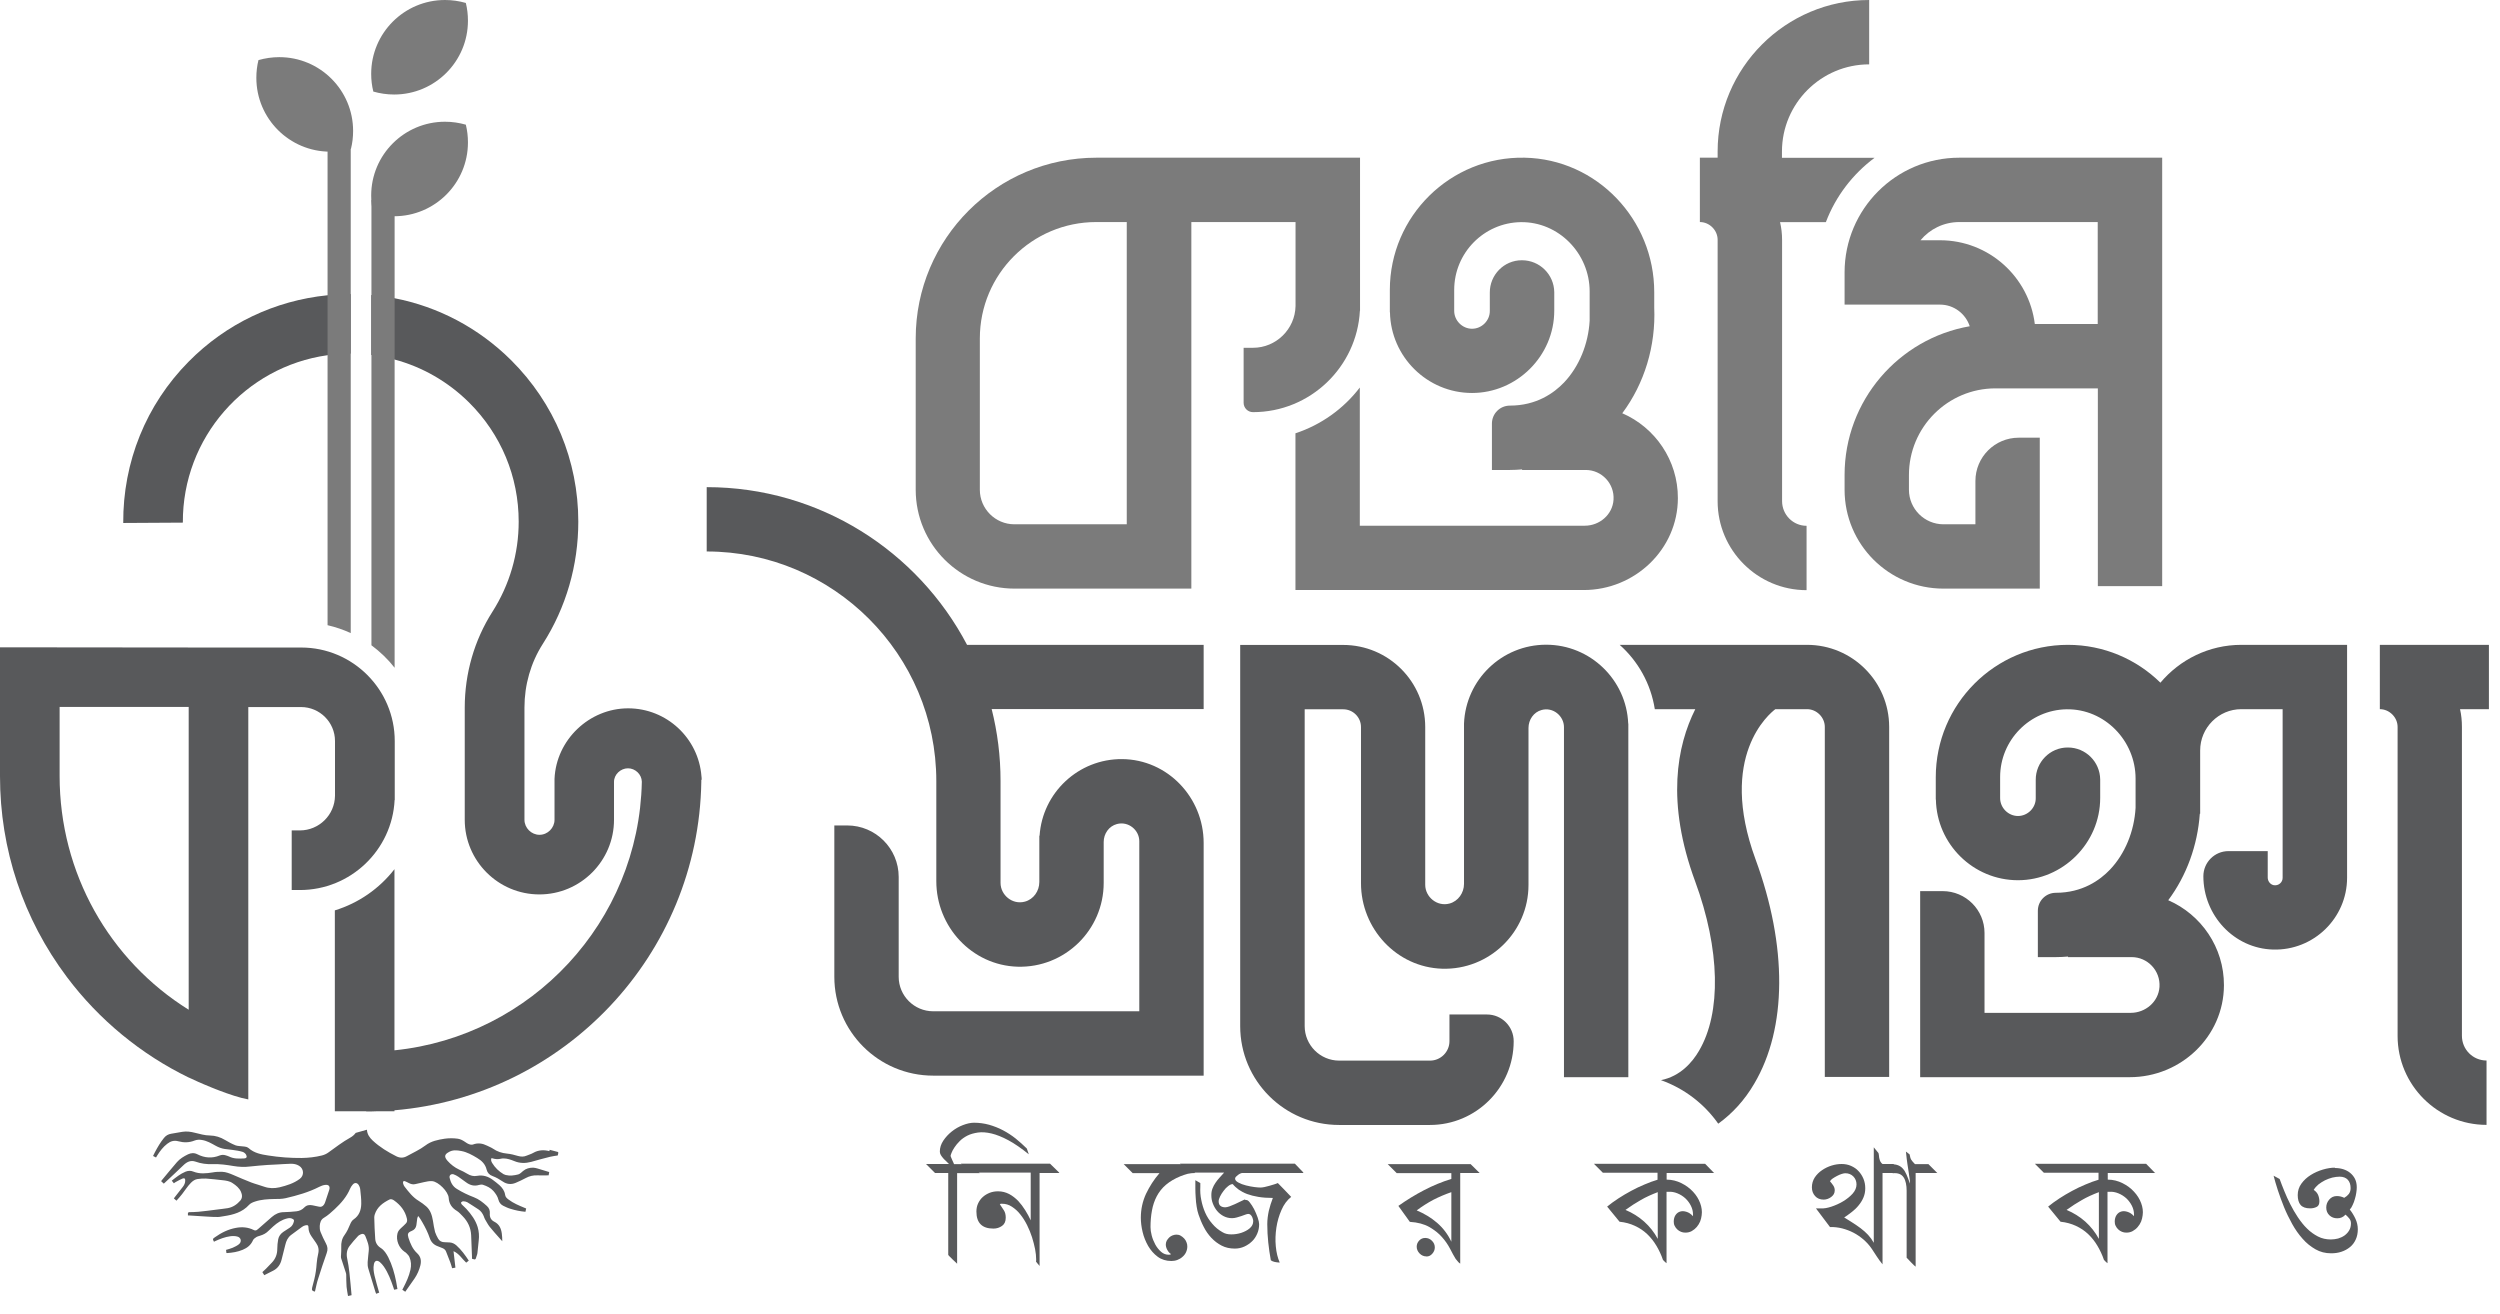
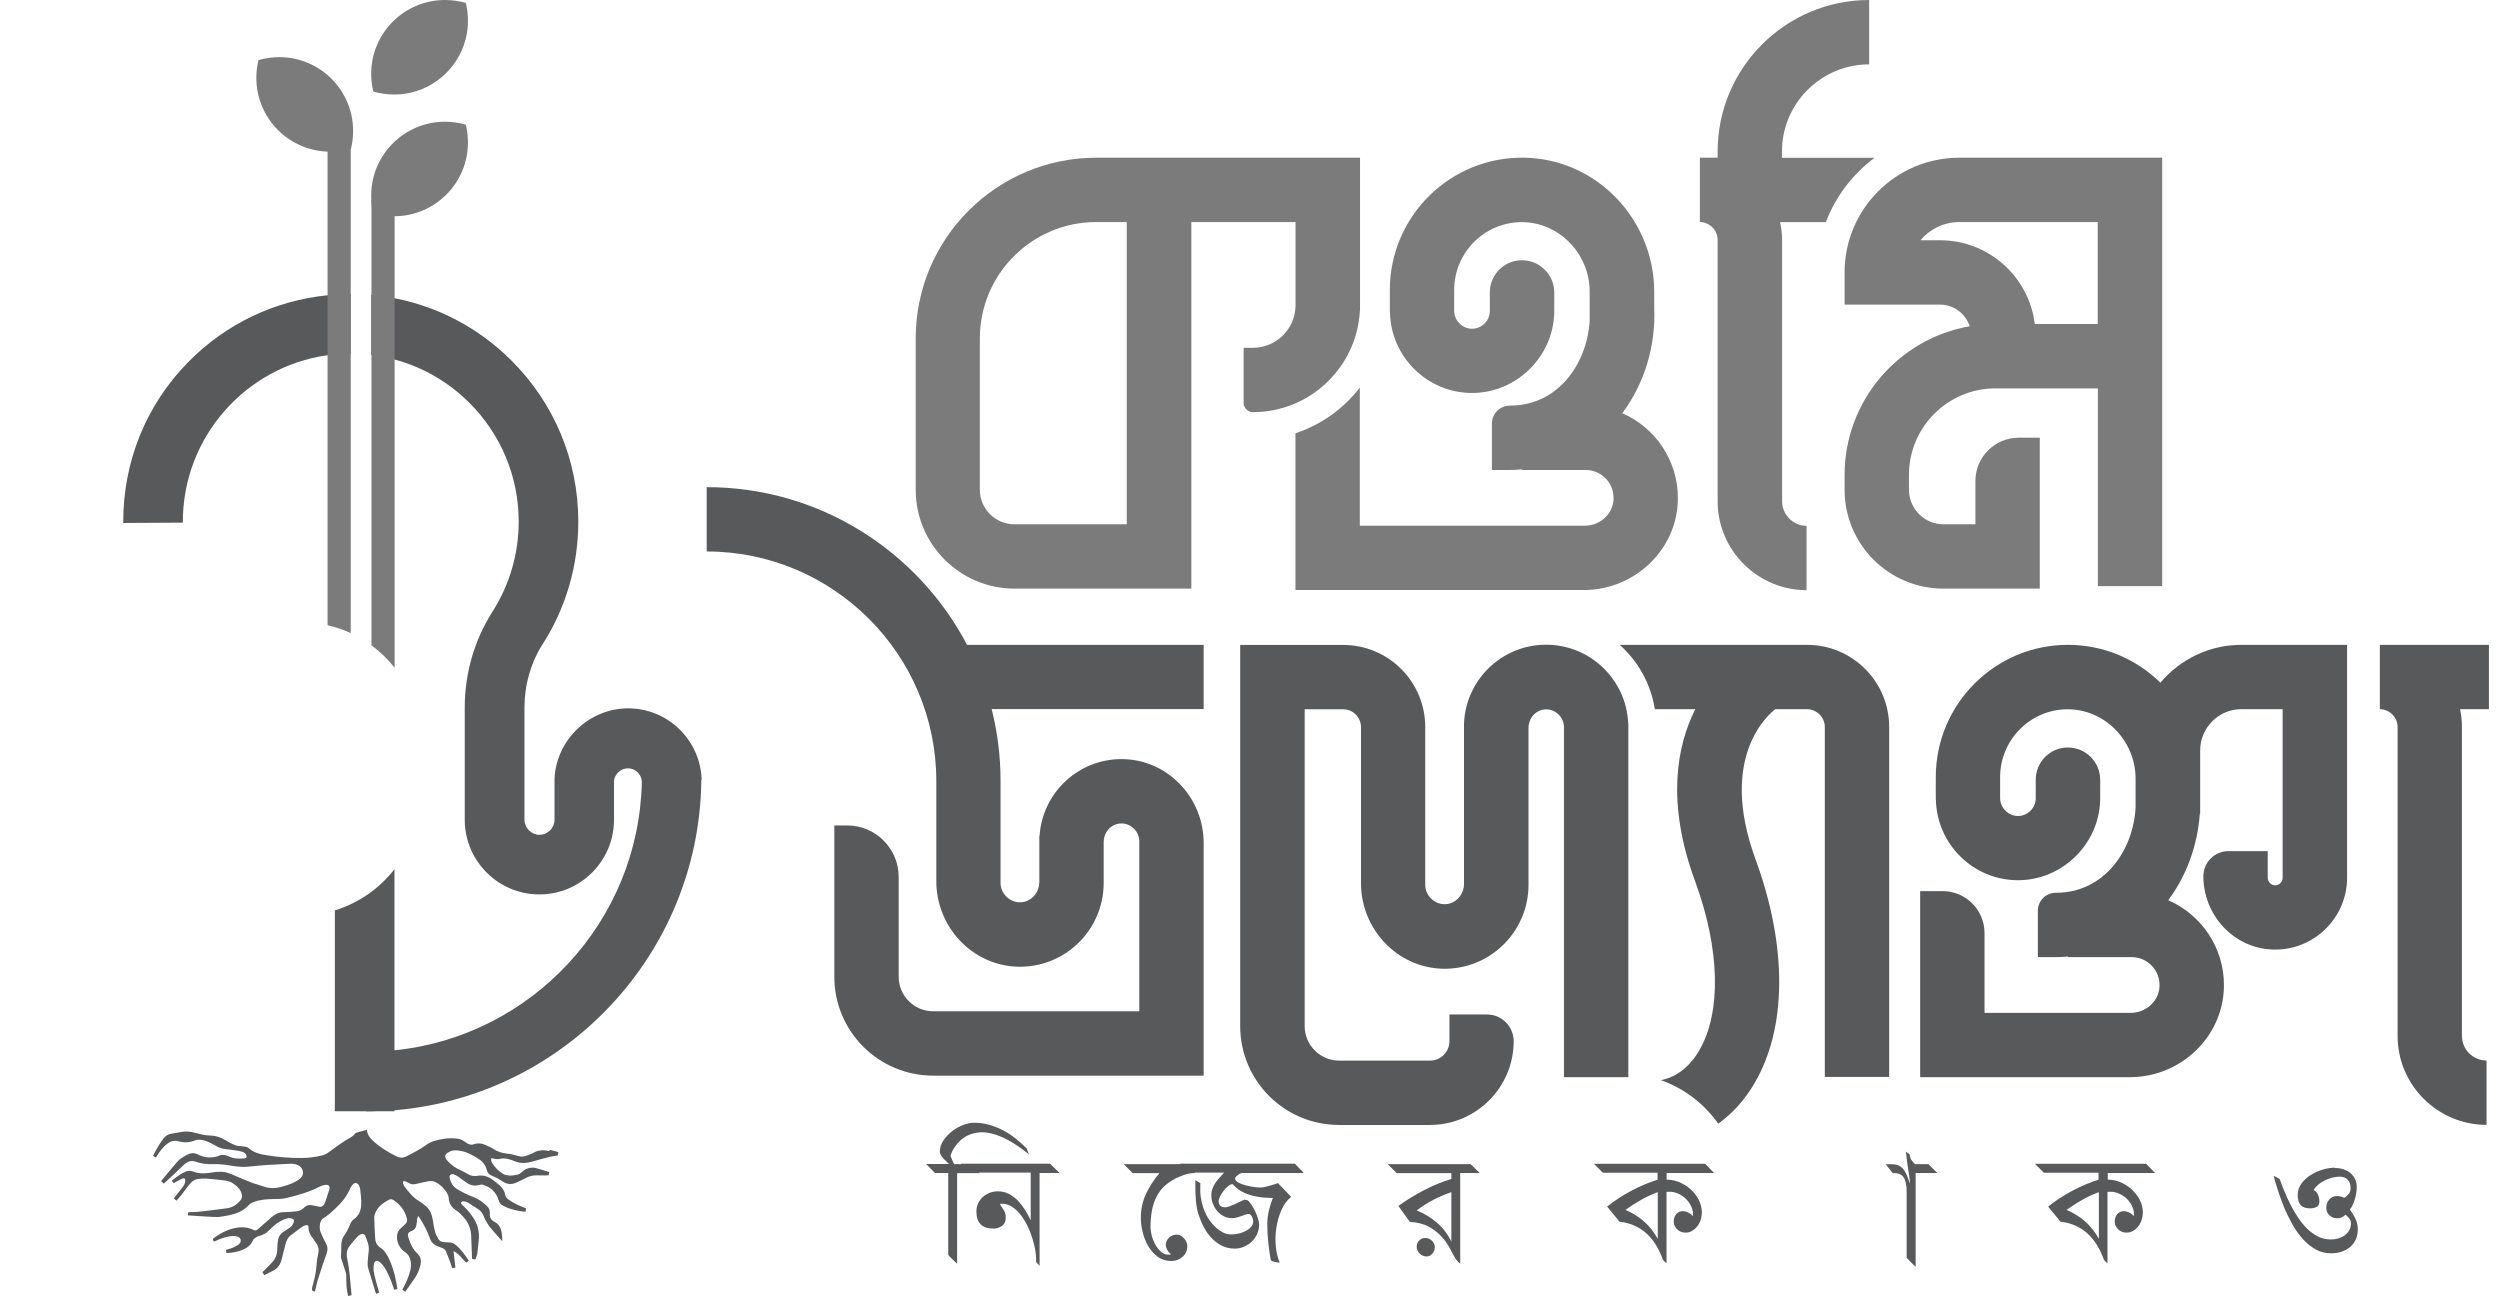
<svg xmlns="http://www.w3.org/2000/svg" width="78" height="41" viewBox="0 0 78 41" fill="none">
  <g clip-path="url(#clip0_202113_3690)">
    <path d="M29.659 36.066C29.659 36.066 29.663 36.088 29.674 36.11C29.685 36.132 29.696 36.158 29.707 36.188C29.718 36.217 29.733 36.243 29.744 36.269C29.755 36.295 29.763 36.313 29.766 36.321H30.287L30.567 36.601H29.862V39.428C29.807 39.377 29.763 39.332 29.718 39.292C29.685 39.258 29.652 39.225 29.622 39.196C29.593 39.166 29.582 39.151 29.585 39.151V36.597H29.172L28.892 36.317H29.608C29.582 36.287 29.552 36.261 29.523 36.232C29.489 36.203 29.46 36.173 29.43 36.14C29.401 36.106 29.375 36.073 29.353 36.036C29.331 35.999 29.323 35.963 29.323 35.926C29.323 35.808 29.36 35.697 29.43 35.59C29.501 35.483 29.589 35.387 29.696 35.302C29.803 35.217 29.918 35.151 30.043 35.103C30.169 35.055 30.283 35.029 30.39 35.029C30.552 35.029 30.707 35.051 30.859 35.092C31.01 35.136 31.154 35.191 31.294 35.265C31.434 35.339 31.564 35.424 31.686 35.52C31.807 35.619 31.925 35.723 32.036 35.833L32.099 36.014C31.866 35.826 31.652 35.678 31.46 35.575C31.268 35.472 31.091 35.402 30.936 35.365C30.778 35.328 30.637 35.317 30.512 35.335C30.386 35.354 30.279 35.383 30.183 35.431C30.091 35.479 30.01 35.534 29.944 35.601C29.877 35.667 29.822 35.734 29.781 35.797C29.737 35.863 29.707 35.918 29.689 35.966C29.67 36.014 29.659 36.047 29.659 36.059V36.066Z" fill="#58595B" />
    <path d="M33.047 36.597H32.435V39.498L32.324 39.365C32.324 39.365 32.328 39.336 32.328 39.325V39.284C32.328 39.196 32.317 39.092 32.295 38.974C32.272 38.856 32.239 38.73 32.199 38.601C32.158 38.472 32.106 38.347 32.044 38.221C31.981 38.096 31.911 37.985 31.833 37.889C31.756 37.789 31.667 37.712 31.571 37.649C31.475 37.586 31.376 37.557 31.265 37.557C31.254 37.557 31.239 37.557 31.228 37.557C31.217 37.557 31.206 37.564 31.195 37.572C31.246 37.645 31.287 37.708 31.324 37.767C31.361 37.826 31.379 37.9 31.379 37.992C31.379 38.107 31.342 38.192 31.265 38.247C31.187 38.302 31.099 38.332 30.995 38.332C30.641 38.332 30.464 38.155 30.464 37.8C30.464 37.705 30.482 37.62 30.519 37.542C30.556 37.465 30.604 37.398 30.667 37.343C30.73 37.287 30.8 37.247 30.881 37.214C30.962 37.184 31.047 37.169 31.139 37.169C31.265 37.169 31.379 37.199 31.486 37.254C31.59 37.309 31.682 37.383 31.767 37.468C31.848 37.557 31.922 37.653 31.988 37.76C32.055 37.867 32.11 37.97 32.158 38.074V36.586H30.254L29.98 36.306H32.76L33.047 36.586V36.597Z" fill="#58595B" />
    <path d="M37.288 36.598C37.21 36.598 37.133 36.605 37.055 36.623C36.978 36.646 36.904 36.668 36.834 36.697C36.653 36.771 36.502 36.86 36.38 36.963C36.258 37.066 36.162 37.188 36.092 37.321C36.022 37.454 35.97 37.605 35.941 37.768C35.911 37.93 35.896 38.103 35.896 38.284C35.896 38.362 35.907 38.447 35.933 38.546C35.959 38.646 35.996 38.738 36.044 38.827C36.092 38.915 36.155 38.993 36.225 39.056C36.295 39.118 36.376 39.148 36.468 39.148C36.476 39.148 36.487 39.148 36.502 39.144C36.516 39.144 36.528 39.133 36.535 39.126C36.491 39.1 36.454 39.059 36.42 38.997C36.387 38.938 36.373 38.879 36.373 38.827C36.373 38.786 36.384 38.746 36.402 38.709C36.424 38.672 36.45 38.639 36.48 38.609C36.513 38.58 36.546 38.557 36.587 38.543C36.627 38.528 36.668 38.52 36.708 38.52C36.756 38.52 36.801 38.532 36.837 38.554C36.878 38.576 36.911 38.605 36.945 38.639C36.978 38.672 37 38.712 37.018 38.757C37.037 38.801 37.044 38.845 37.044 38.89C37.044 38.956 37.029 39.015 37.004 39.07C36.978 39.126 36.941 39.174 36.893 39.214C36.849 39.255 36.793 39.288 36.734 39.31C36.675 39.333 36.612 39.343 36.546 39.343C36.384 39.343 36.24 39.299 36.121 39.211C36 39.122 35.904 39.011 35.823 38.875C35.745 38.738 35.686 38.594 35.649 38.436C35.612 38.281 35.594 38.133 35.594 37.993C35.594 37.727 35.649 37.48 35.756 37.247C35.867 37.015 36.003 36.801 36.177 36.601H35.339L35.059 36.321H37.018C37.07 36.376 37.114 36.42 37.155 36.457C37.188 36.491 37.221 36.524 37.251 36.553C37.28 36.583 37.295 36.598 37.295 36.601L37.288 36.598Z" fill="#58595B" />
    <path d="M40.65 36.597H38.753C38.753 36.597 38.716 36.605 38.694 36.616C38.672 36.627 38.646 36.642 38.624 36.66C38.602 36.678 38.58 36.697 38.561 36.715C38.543 36.737 38.535 36.752 38.535 36.771C38.535 36.819 38.569 36.859 38.639 36.896C38.705 36.933 38.786 36.963 38.875 36.985C38.964 37.007 39.048 37.025 39.137 37.036C39.222 37.047 39.285 37.051 39.322 37.051C39.358 37.051 39.403 37.047 39.451 37.036C39.499 37.025 39.547 37.014 39.598 36.999C39.65 36.985 39.698 36.97 39.746 36.955C39.794 36.941 39.834 36.926 39.868 36.911C40.008 37.051 40.145 37.195 40.285 37.343C40.159 37.442 40.056 37.579 39.982 37.752C39.905 37.926 39.853 38.107 39.823 38.302C39.794 38.498 39.786 38.694 39.805 38.886C39.823 39.081 39.864 39.247 39.927 39.391H39.908C39.864 39.391 39.82 39.38 39.772 39.373C39.724 39.362 39.683 39.347 39.65 39.321C39.617 39.133 39.587 38.945 39.569 38.76C39.55 38.575 39.539 38.387 39.539 38.195C39.539 38.055 39.558 37.915 39.587 37.778C39.62 37.642 39.661 37.509 39.713 37.376C39.547 37.376 39.395 37.365 39.262 37.343C39.13 37.321 39.011 37.291 38.912 37.254C38.812 37.217 38.724 37.169 38.65 37.118C38.576 37.062 38.513 37.007 38.462 36.944C38.417 36.944 38.369 36.966 38.318 37.007C38.266 37.047 38.218 37.096 38.177 37.154C38.133 37.21 38.096 37.269 38.067 37.328C38.037 37.387 38.022 37.439 38.022 37.479C38.022 37.546 38.041 37.594 38.078 37.623C38.115 37.653 38.166 37.668 38.229 37.668C38.262 37.668 38.306 37.657 38.362 37.638C38.417 37.616 38.473 37.594 38.532 37.568C38.591 37.542 38.646 37.513 38.701 37.487C38.757 37.461 38.801 37.439 38.834 37.424L38.871 37.442C38.904 37.431 38.949 37.457 38.993 37.516C39.041 37.575 39.085 37.645 39.13 37.73C39.174 37.815 39.207 37.9 39.24 37.989C39.27 38.077 39.285 38.147 39.285 38.195C39.285 38.299 39.266 38.398 39.225 38.491C39.185 38.583 39.133 38.664 39.063 38.73C38.993 38.797 38.912 38.852 38.823 38.893C38.731 38.934 38.635 38.956 38.528 38.956C38.373 38.956 38.236 38.926 38.115 38.863C37.993 38.801 37.889 38.719 37.794 38.62C37.701 38.52 37.62 38.406 37.557 38.28C37.491 38.155 37.439 38.026 37.395 37.896C37.369 37.823 37.351 37.741 37.336 37.649C37.321 37.557 37.31 37.461 37.306 37.365C37.299 37.269 37.295 37.173 37.295 37.077C37.295 36.981 37.295 36.896 37.295 36.822C37.321 36.837 37.347 36.852 37.373 36.867C37.399 36.881 37.424 36.896 37.45 36.911V37.025C37.443 37.166 37.45 37.302 37.48 37.439C37.506 37.575 37.546 37.708 37.602 37.834C37.657 37.959 37.731 38.077 37.823 38.181C37.912 38.288 38.019 38.376 38.144 38.446C38.218 38.491 38.306 38.513 38.413 38.513C38.521 38.513 38.624 38.498 38.727 38.465C38.827 38.431 38.916 38.387 38.989 38.325C39.063 38.262 39.1 38.188 39.1 38.103C39.1 38.085 39.1 38.062 39.089 38.033C39.082 38.007 39.074 37.981 39.059 37.955C39.048 37.933 39.03 37.911 39.011 37.896C38.993 37.882 38.971 37.874 38.945 37.874C38.923 37.874 38.893 37.882 38.856 37.896C38.819 37.911 38.775 37.926 38.731 37.941C38.687 37.955 38.639 37.97 38.587 37.985C38.535 38 38.487 38.007 38.439 38.007C38.343 38.007 38.258 37.985 38.177 37.944C38.1 37.904 38.03 37.848 37.974 37.782C37.919 37.715 37.875 37.638 37.842 37.553C37.808 37.468 37.794 37.38 37.794 37.287C37.794 37.21 37.805 37.144 37.83 37.081C37.852 37.018 37.886 36.959 37.923 36.904C37.96 36.848 38.004 36.793 38.052 36.741C38.1 36.69 38.148 36.638 38.192 36.586H37.089L36.815 36.306H40.399L40.669 36.586L40.65 36.597Z" fill="#58595B" />
    <path d="M46.165 36.598H45.559V39.425C45.533 39.41 45.515 39.392 45.5 39.377C45.486 39.358 45.46 39.329 45.419 39.281C45.364 39.192 45.305 39.085 45.242 38.96C45.175 38.834 45.094 38.712 44.987 38.594C44.884 38.476 44.751 38.373 44.592 38.281C44.434 38.192 44.231 38.137 43.987 38.122L43.629 37.624C43.884 37.443 44.149 37.28 44.426 37.136C44.699 36.992 44.987 36.874 45.282 36.782V36.601H43.577L43.297 36.321H45.884L46.168 36.601L46.165 36.598ZM45.279 37.196C45.076 37.266 44.891 37.347 44.718 37.435C44.544 37.528 44.375 37.635 44.201 37.764C44.437 37.864 44.648 37.989 44.836 38.151C45.02 38.31 45.172 38.506 45.282 38.742V37.199L45.279 37.196ZM44.504 39.2C44.423 39.2 44.352 39.17 44.29 39.107C44.231 39.045 44.201 38.974 44.201 38.897C44.201 38.823 44.227 38.76 44.279 38.705C44.33 38.65 44.393 38.624 44.467 38.624C44.548 38.624 44.618 38.653 44.677 38.712C44.736 38.772 44.766 38.838 44.766 38.919C44.766 38.993 44.74 39.056 44.688 39.115C44.637 39.174 44.578 39.203 44.504 39.203V39.2Z" fill="#58595B" />
    <path d="M53.483 36.597H51.999V36.804C52.165 36.804 52.32 36.845 52.461 36.915C52.601 36.985 52.723 37.074 52.822 37.181C52.922 37.288 52.996 37.406 53.044 37.535C53.092 37.664 53.11 37.79 53.092 37.915C53.084 37.981 53.07 38.048 53.044 38.111C53.018 38.173 52.981 38.233 52.937 38.284C52.892 38.336 52.841 38.376 52.782 38.41C52.723 38.443 52.656 38.458 52.582 38.458C52.535 38.458 52.49 38.45 52.446 38.432C52.402 38.413 52.365 38.391 52.331 38.358C52.298 38.325 52.269 38.291 52.25 38.247C52.228 38.207 52.221 38.162 52.221 38.114C52.221 38.037 52.239 37.967 52.276 37.911C52.313 37.856 52.361 37.819 52.42 37.801C52.479 37.782 52.545 37.786 52.616 37.808C52.69 37.83 52.756 37.874 52.822 37.945C52.822 37.934 52.822 37.926 52.822 37.919C52.822 37.911 52.822 37.904 52.822 37.893C52.822 37.797 52.8 37.708 52.756 37.62C52.712 37.531 52.653 37.454 52.582 37.387C52.509 37.321 52.427 37.269 52.335 37.232C52.243 37.195 52.151 37.177 52.055 37.184H52.032C52.032 37.184 52.021 37.184 52.014 37.184C52.007 37.184 52.003 37.184 51.996 37.184V39.41C51.996 39.41 51.981 39.406 51.974 39.395C51.962 39.384 51.951 39.373 51.937 39.362C51.922 39.351 51.903 39.332 51.885 39.31C51.83 39.148 51.759 39 51.678 38.864C51.597 38.727 51.501 38.609 51.39 38.502C51.28 38.398 51.154 38.314 51.01 38.247C50.87 38.181 50.708 38.136 50.53 38.118L50.143 37.646C50.246 37.561 50.364 37.476 50.493 37.391C50.623 37.306 50.755 37.229 50.892 37.155C51.029 37.081 51.169 37.014 51.309 36.956C51.449 36.896 51.586 36.845 51.715 36.808V36.59H50.01L49.73 36.31H53.199L53.472 36.59L53.483 36.597ZM51.722 37.195C51.527 37.269 51.35 37.35 51.195 37.439C51.04 37.528 50.877 37.631 50.715 37.749C50.933 37.841 51.128 37.963 51.298 38.114C51.468 38.266 51.612 38.447 51.722 38.653V37.195Z" fill="#58595B" />
-     <path d="M58.735 36.597V39.447C58.672 39.369 58.613 39.291 58.561 39.21C58.506 39.129 58.454 39.048 58.399 38.963C58.329 38.86 58.244 38.764 58.148 38.679C58.048 38.594 57.945 38.52 57.83 38.461C57.716 38.402 57.598 38.358 57.472 38.325C57.347 38.295 57.221 38.28 57.096 38.284L56.657 37.701H56.819C56.904 37.708 57.011 37.69 57.136 37.649C57.262 37.608 57.384 37.553 57.502 37.483C57.62 37.413 57.72 37.332 57.801 37.243C57.882 37.151 57.923 37.055 57.923 36.955C57.923 36.856 57.889 36.771 57.823 36.704C57.757 36.638 57.672 36.605 57.572 36.605C57.546 36.605 57.509 36.612 57.461 36.627C57.413 36.642 57.362 36.664 57.314 36.69C57.266 36.715 57.221 36.741 57.177 36.771C57.136 36.8 57.111 36.826 57.096 36.856C57.129 36.892 57.162 36.937 57.196 36.985C57.229 37.033 57.244 37.084 57.244 37.14C57.244 37.184 57.233 37.225 57.214 37.258C57.192 37.291 57.166 37.324 57.133 37.346C57.1 37.372 57.063 37.391 57.022 37.406C56.981 37.42 56.941 37.428 56.9 37.428C56.786 37.428 56.697 37.391 56.631 37.317C56.565 37.243 56.531 37.155 56.531 37.044C56.531 36.933 56.561 36.83 56.62 36.737C56.679 36.649 56.756 36.571 56.849 36.509C56.941 36.446 57.041 36.398 57.148 36.365C57.258 36.331 57.362 36.317 57.461 36.317C57.561 36.317 57.664 36.335 57.753 36.376C57.842 36.416 57.923 36.468 57.985 36.538C58.052 36.608 58.103 36.69 58.14 36.778C58.177 36.87 58.196 36.966 58.196 37.073C58.196 37.18 58.177 37.273 58.14 37.361C58.103 37.45 58.052 37.531 57.989 37.608C57.926 37.686 57.856 37.752 57.775 37.815C57.697 37.878 57.616 37.933 57.539 37.985C57.62 38.037 57.705 38.088 57.794 38.144C57.882 38.199 57.967 38.258 58.052 38.321C58.137 38.384 58.214 38.454 58.284 38.528C58.355 38.605 58.413 38.686 58.462 38.775V35.796L58.609 35.977C58.617 36.003 58.62 36.033 58.624 36.062C58.624 36.095 58.631 36.125 58.639 36.158C58.646 36.191 58.657 36.221 58.672 36.247C58.687 36.276 58.709 36.298 58.735 36.317H59.067C59.067 36.317 59.082 36.324 59.111 36.354C59.141 36.383 59.174 36.416 59.207 36.45C59.248 36.49 59.296 36.538 59.347 36.597H58.731H58.735Z" fill="#58595B" />
    <path d="M60.454 36.597H59.768V39.52C59.768 39.52 59.746 39.505 59.716 39.476C59.687 39.447 59.657 39.413 59.62 39.38L59.487 39.24V37.147C59.487 37.066 59.48 36.988 59.465 36.918C59.45 36.848 59.428 36.785 59.395 36.737C59.362 36.686 59.318 36.649 59.262 36.627C59.207 36.605 59.137 36.597 59.055 36.605L58.834 36.324C58.878 36.324 58.911 36.328 58.937 36.324C58.959 36.324 58.989 36.324 59.019 36.324C59.096 36.324 59.166 36.335 59.221 36.357C59.277 36.38 59.328 36.413 59.369 36.461C59.413 36.509 59.45 36.571 59.484 36.649C59.517 36.726 59.554 36.819 59.591 36.929C59.591 36.878 59.591 36.83 59.58 36.778C59.572 36.726 59.565 36.667 59.554 36.593C59.543 36.52 59.528 36.431 59.513 36.328C59.498 36.224 59.48 36.092 59.465 35.929L59.58 36.018C59.587 36.058 59.594 36.092 59.602 36.117C59.609 36.143 59.62 36.165 59.631 36.184C59.642 36.202 59.657 36.221 59.675 36.243C59.694 36.265 59.72 36.291 59.746 36.32H60.166L60.447 36.601L60.454 36.597Z" fill="#58595B" />
    <path d="M67.246 36.597H65.762V36.804C65.928 36.804 66.083 36.845 66.223 36.915C66.363 36.985 66.485 37.074 66.581 37.181C66.681 37.288 66.755 37.406 66.803 37.535C66.851 37.664 66.869 37.79 66.851 37.915C66.843 37.981 66.828 38.048 66.803 38.111C66.777 38.173 66.74 38.233 66.695 38.284C66.651 38.336 66.6 38.376 66.54 38.41C66.481 38.443 66.415 38.458 66.341 38.458C66.293 38.458 66.249 38.45 66.205 38.432C66.16 38.413 66.124 38.391 66.09 38.358C66.057 38.325 66.028 38.291 66.009 38.247C65.987 38.207 65.98 38.162 65.98 38.114C65.98 38.037 65.998 37.967 66.035 37.911C66.072 37.856 66.12 37.819 66.179 37.801C66.238 37.782 66.304 37.786 66.374 37.808C66.448 37.83 66.518 37.874 66.581 37.945C66.581 37.934 66.581 37.926 66.581 37.919C66.581 37.911 66.581 37.904 66.581 37.893C66.581 37.797 66.559 37.708 66.515 37.62C66.47 37.531 66.411 37.454 66.341 37.387C66.267 37.321 66.186 37.269 66.094 37.232C66.002 37.195 65.909 37.177 65.814 37.184H65.791C65.791 37.184 65.78 37.184 65.773 37.184C65.766 37.184 65.762 37.184 65.754 37.184V39.41C65.754 39.41 65.74 39.406 65.732 39.395C65.721 39.384 65.71 39.373 65.695 39.362C65.681 39.351 65.662 39.332 65.644 39.31C65.588 39.148 65.518 39 65.437 38.864C65.356 38.727 65.26 38.609 65.149 38.502C65.038 38.398 64.913 38.314 64.769 38.247C64.625 38.181 64.466 38.136 64.289 38.118L63.902 37.646C64.005 37.561 64.123 37.476 64.252 37.391C64.381 37.306 64.514 37.229 64.651 37.155C64.787 37.081 64.928 37.014 65.068 36.956C65.208 36.896 65.345 36.845 65.474 36.808V36.59H63.769L63.488 36.31H66.958L67.231 36.59L67.246 36.597ZM65.485 37.195C65.289 37.269 65.112 37.35 64.957 37.439C64.802 37.528 64.64 37.631 64.477 37.749C64.695 37.841 64.891 37.963 65.061 38.114C65.23 38.266 65.374 38.447 65.485 38.653V37.195Z" fill="#58595B" />
    <path d="M72.845 36.442C72.937 36.442 73.022 36.453 73.107 36.479C73.188 36.505 73.262 36.542 73.324 36.593C73.387 36.645 73.439 36.708 73.476 36.782C73.513 36.859 73.531 36.944 73.531 37.044C73.531 37.092 73.527 37.147 73.516 37.214C73.505 37.28 73.494 37.343 73.472 37.409C73.454 37.476 73.431 37.538 73.402 37.597C73.376 37.657 73.347 37.705 73.313 37.738C73.383 37.826 73.442 37.922 73.49 38.026C73.538 38.129 73.564 38.24 73.564 38.354C73.564 38.468 73.542 38.583 73.498 38.675C73.454 38.771 73.395 38.849 73.317 38.911C73.24 38.974 73.151 39.022 73.051 39.055C72.952 39.089 72.845 39.103 72.73 39.103C72.553 39.103 72.391 39.063 72.243 38.978C72.095 38.893 71.959 38.786 71.841 38.649C71.719 38.513 71.612 38.361 71.516 38.188C71.42 38.014 71.335 37.841 71.261 37.66C71.188 37.479 71.125 37.306 71.069 37.136C71.014 36.966 70.97 36.815 70.936 36.682L71.125 36.785C71.165 36.896 71.213 37.022 71.269 37.158C71.324 37.295 71.387 37.435 71.457 37.572C71.527 37.712 71.605 37.845 71.693 37.978C71.782 38.11 71.874 38.229 71.981 38.332C72.084 38.435 72.199 38.516 72.321 38.579C72.442 38.642 72.579 38.671 72.723 38.671C72.8 38.671 72.874 38.66 72.948 38.642C73.022 38.62 73.088 38.59 73.151 38.546C73.21 38.502 73.258 38.45 73.295 38.387C73.332 38.325 73.35 38.251 73.35 38.166C73.35 38.11 73.332 38.059 73.295 38.014C73.258 37.97 73.221 37.93 73.18 37.896C73.11 37.974 73.025 38.011 72.926 38.011C72.826 38.011 72.745 37.981 72.679 37.919C72.612 37.856 72.579 37.775 72.579 37.675C72.579 37.583 72.608 37.502 72.671 37.428C72.734 37.354 72.811 37.317 72.911 37.317C72.989 37.317 73.066 37.335 73.14 37.372C73.199 37.339 73.247 37.298 73.284 37.251C73.321 37.199 73.339 37.14 73.339 37.07C73.339 36.959 73.31 36.874 73.251 36.808C73.192 36.745 73.107 36.712 72.996 36.712C72.922 36.712 72.848 36.723 72.767 36.741C72.69 36.763 72.612 36.789 72.538 36.826C72.465 36.863 72.398 36.907 72.335 36.955C72.273 37.007 72.225 37.062 72.188 37.125C72.25 37.166 72.295 37.217 72.324 37.28C72.35 37.343 72.365 37.413 72.365 37.483C72.365 37.572 72.335 37.631 72.276 37.657C72.217 37.686 72.151 37.701 72.077 37.701C71.937 37.701 71.837 37.664 71.778 37.594C71.719 37.524 71.689 37.42 71.689 37.287C71.689 37.154 71.726 37.036 71.804 36.929C71.881 36.822 71.977 36.734 72.095 36.66C72.213 36.586 72.339 36.531 72.476 36.49C72.612 36.45 72.738 36.431 72.848 36.431L72.845 36.442Z" fill="#58595B" />
    <path d="M50.619 12.888C51.306 11.965 51.664 10.795 51.612 9.592V9.112C51.612 6.854 49.826 4.964 47.567 4.92C45.257 4.875 43.363 6.743 43.363 9.046V9.744H43.367C43.393 11.135 44.533 12.261 45.928 12.261C47.323 12.261 48.493 11.109 48.493 9.692V9.116C48.486 8.562 48.036 8.12 47.486 8.12C47.486 8.12 47.482 8.12 47.478 8.12C46.925 8.12 46.478 8.577 46.482 9.131V9.699C46.486 10.002 46.231 10.257 45.928 10.257C45.626 10.257 45.371 10.002 45.371 9.699C45.371 9.699 45.371 9.699 45.371 9.696V9.046C45.371 7.891 46.297 6.95 47.445 6.931C48.63 6.913 49.597 7.909 49.597 9.094V10.006C49.556 10.736 49.268 11.438 48.8 11.932C48.486 12.261 47.94 12.655 47.109 12.655C46.799 12.655 46.548 12.906 46.548 13.216V14.663H47.109C47.239 14.663 47.364 14.656 47.489 14.645V14.663H49.475C49.973 14.663 50.376 15.088 50.342 15.593C50.313 16.055 49.907 16.402 49.446 16.402H42.426V12.091C41.92 12.752 41.223 13.253 40.418 13.519V18.409H49.412C51.007 18.409 52.346 17.14 52.35 15.545C52.354 14.361 51.638 13.335 50.612 12.892L50.619 12.888Z" fill="#7B7B7B" />
    <path d="M55.597 4.92V4.728C55.597 3.226 56.819 2.008 58.318 2.008V0C55.708 0 53.59 2.122 53.59 4.728V4.92H53.036V6.928C53.335 6.928 53.59 7.182 53.59 7.481V15.638C53.59 17.166 54.834 18.413 56.365 18.413V16.405C55.944 16.405 55.601 16.062 55.601 15.634V7.485C55.601 7.293 55.579 7.108 55.538 6.931H56.967C57.273 6.123 57.808 5.429 58.487 4.923H55.597V4.92Z" fill="#7B7B7B" />
    <path d="M42.425 4.92H34.21C31.095 4.92 28.57 7.444 28.57 10.559V15.28C28.57 16.985 29.951 18.365 31.656 18.365H37.17V6.928H40.421V9.548C40.407 10.268 39.816 10.851 39.093 10.851H38.801V12.567C38.801 12.73 38.934 12.859 39.093 12.859C40.875 12.859 42.337 11.453 42.429 9.692H42.433V4.92H42.425ZM35.155 16.358H31.648C31.054 16.358 30.571 15.874 30.571 15.28V10.559C30.571 8.555 32.198 6.928 34.202 6.928H35.155V16.358Z" fill="#7B7B7B" />
    <path d="M61.131 4.92C59.153 4.92 57.551 6.522 57.551 8.5V9.504H60.529C60.961 9.504 61.326 9.788 61.456 10.179C59.241 10.563 57.551 12.497 57.551 14.819V15.28C57.551 16.985 58.931 18.365 60.636 18.365H63.641V13.656H62.984C62.238 13.656 61.633 14.261 61.633 15.007V16.358H60.636C60.042 16.358 59.559 15.874 59.559 15.28V14.819C59.559 13.328 60.769 12.117 62.26 12.117H65.453V18.288H67.46V4.92H61.135H61.131ZM63.486 10.109C63.305 8.64 62.05 7.496 60.529 7.496H59.92C60.208 7.149 60.644 6.928 61.131 6.928H65.449V10.109H63.482H63.486Z" fill="#7B7B7B" />
    <path d="M37.554 20.119H30.172C28.637 17.195 25.57 15.199 22.049 15.199V17.206C25.998 17.206 29.213 20.421 29.213 24.37V27.493C29.213 28.914 30.323 30.117 31.744 30.161C33.221 30.205 34.435 29.017 34.435 27.548V26.271C34.435 26.013 34.597 25.776 34.848 25.71C35.206 25.614 35.546 25.898 35.546 26.245V31.552H29.117C28.522 31.552 28.039 31.069 28.039 30.475V27.36C28.039 26.474 27.319 25.754 26.433 25.754H26.031V30.475C26.031 32.18 27.412 33.56 29.117 33.56H37.554V26.3C37.554 24.883 36.428 23.695 35.011 23.684C33.645 23.673 32.523 24.736 32.435 26.075H32.427V27.518C32.427 27.799 32.25 28.057 31.977 28.131C31.586 28.238 31.217 27.924 31.217 27.548V24.367C31.217 23.591 31.121 22.842 30.94 22.123H37.554V20.115V20.119Z" fill="#58595B" />
    <path d="M77.58 35.096C76.052 35.096 74.805 33.852 74.805 32.32V32.239V22.68C74.805 22.381 74.55 22.126 74.251 22.126V20.119H77.654V22.126H76.753C76.794 22.304 76.812 22.492 76.812 22.68V32.317C76.812 32.745 77.156 33.088 77.58 33.088V35.096Z" fill="#58595B" />
    <path d="M73.222 20.119H69.93C68.918 20.119 68.01 20.58 67.405 21.3C66.66 20.569 65.641 20.119 64.519 20.119C62.245 20.119 60.396 21.968 60.396 24.249V24.946H60.4C60.426 26.338 61.566 27.463 62.961 27.463C64.356 27.463 65.526 26.312 65.526 24.895V24.319C65.519 23.765 65.069 23.322 64.519 23.322C64.519 23.322 64.515 23.322 64.511 23.322C63.958 23.322 63.511 23.78 63.515 24.334V24.902C63.519 25.204 63.264 25.459 62.961 25.459C62.659 25.459 62.404 25.204 62.404 24.902C62.404 24.902 62.404 24.902 62.404 24.898V24.245C62.404 23.09 63.331 22.149 64.478 22.13C65.663 22.112 66.63 23.108 66.63 24.293V25.204C66.589 25.935 66.302 26.637 65.833 27.131C65.519 27.46 64.973 27.855 64.142 27.855C63.832 27.855 63.581 28.105 63.581 28.416V29.862H64.142C64.272 29.862 64.397 29.855 64.523 29.844V29.862H66.508C67.007 29.862 67.409 30.287 67.376 30.792C67.346 31.254 66.94 31.601 66.479 31.601H61.917V29.109C61.917 28.39 61.334 27.803 60.61 27.803H59.909V33.608H66.449C68.044 33.608 69.383 32.339 69.387 30.741C69.391 29.556 68.675 28.534 67.649 28.087C68.221 27.319 68.564 26.378 68.634 25.389H68.645V25.134C68.645 25.057 68.645 24.976 68.645 24.898V23.415C68.645 22.706 69.221 22.126 69.93 22.126H71.218V27.386C71.221 27.53 71.088 27.644 70.941 27.618C70.83 27.596 70.753 27.493 70.753 27.378V26.555H69.527C69.096 26.555 68.745 26.906 68.745 27.338C68.745 28.559 69.701 29.593 70.919 29.626C72.185 29.663 73.229 28.644 73.229 27.386V20.119H73.222Z" fill="#58595B" />
    <path d="M56.388 20.119H50.534C51.106 20.628 51.505 21.329 51.63 22.126H52.893C52.321 23.267 51.977 25.024 52.889 27.5C53.668 29.619 53.712 31.597 53.007 32.789C52.8 33.143 52.428 33.579 51.822 33.701C52.549 33.959 53.173 34.439 53.609 35.059C54.051 34.741 54.435 34.321 54.734 33.808C55.757 32.077 55.771 29.526 54.771 26.806C53.59 23.584 55.21 22.263 55.391 22.126H56.38C56.679 22.126 56.934 22.381 56.934 22.68V33.601H58.942V22.68C58.942 21.267 57.794 20.119 56.38 20.119H56.388Z" fill="#58595B" />
    <path d="M50.8 22.573C50.745 21.211 49.619 20.115 48.239 20.115C46.858 20.115 45.733 21.207 45.677 22.573V27.578C45.677 27.858 45.496 28.116 45.227 28.19C44.836 28.297 44.467 27.983 44.467 27.607V22.683C44.467 21.266 43.319 20.122 41.905 20.122H38.694V32.014C38.694 33.719 40.075 35.099 41.78 35.099H44.614C46.054 35.099 47.227 33.926 47.227 32.486C47.227 32.025 46.855 31.652 46.393 31.652H45.223V32.486C45.223 32.818 44.95 33.091 44.618 33.091H41.783C41.189 33.091 40.706 32.608 40.706 32.014V22.13H41.909C42.215 22.13 42.463 22.381 42.463 22.683V27.555C42.463 28.976 43.574 30.179 44.995 30.224C46.471 30.268 47.689 29.08 47.689 27.611V22.713C47.689 22.455 47.851 22.218 48.098 22.152C48.456 22.052 48.796 22.34 48.796 22.687V33.608H50.804V22.58L50.8 22.573Z" fill="#58595B" />
    <path d="M10.942 11.035V9.175H10.894C10.665 9.175 10.44 9.19 10.219 9.212C8.576 9.378 7.056 10.098 5.886 11.283C4.557 12.626 3.834 14.416 3.845 16.317L5.705 16.306C5.69 13.652 7.657 11.441 10.215 11.083C10.44 11.05 10.673 11.035 10.905 11.032H10.938L10.942 11.035Z" fill="#58595B" />
    <path d="M21.892 24.329C21.892 24.292 21.892 24.252 21.885 24.215C21.793 23.034 20.803 22.1 19.597 22.1C18.39 22.1 17.353 23.078 17.301 24.3V24.381C17.301 24.381 17.301 24.392 17.301 24.396V25.577C17.301 25.831 17.087 26.046 16.832 26.046C16.578 26.046 16.363 25.831 16.363 25.577V22.085V22.078C16.363 21.366 16.559 20.679 16.936 20.089C17.663 18.952 18.043 17.634 18.043 16.276C18.043 14.372 17.297 12.582 15.947 11.238C14.935 10.234 13.677 9.57 12.307 9.304C12.068 9.26 11.828 9.223 11.584 9.205V11.076C11.828 11.105 12.071 11.153 12.307 11.216C13.178 11.449 13.976 11.906 14.636 12.559C15.633 13.552 16.183 14.87 16.183 16.276C16.183 17.276 15.899 18.247 15.363 19.088C14.799 19.974 14.5 21.008 14.5 22.078V25.071V25.577C14.5 26.861 15.544 27.906 16.829 27.906C18.113 27.906 19.157 26.861 19.157 25.577V24.392C19.157 24.163 19.364 23.971 19.593 23.971C19.822 23.971 20.021 24.163 20.025 24.388V24.396C19.936 28.758 16.581 32.335 12.307 32.77V27.119C11.839 27.721 11.193 28.175 10.447 28.404V34.671H11.425V34.678C11.543 34.678 11.658 34.678 11.776 34.671H12.307V34.641C17.607 34.195 21.793 29.788 21.881 24.396C21.881 24.385 21.881 24.374 21.881 24.363C21.881 24.352 21.881 24.34 21.881 24.329H21.892Z" fill="#58595B" />
-     <path d="M12.316 23.123C12.316 21.513 11.006 20.203 9.397 20.203H6.817L0 20.196V21.041V24.215C0 26.5 0.723 28.666 2.089 30.486C3.085 31.814 4.399 32.896 5.887 33.619C5.887 33.619 5.887 33.619 5.89 33.619C5.898 33.619 5.905 33.627 5.913 33.63C5.927 33.638 5.942 33.645 5.964 33.652C6.016 33.678 6.097 33.711 6.189 33.756C6.2 33.759 6.212 33.763 6.223 33.77C6.308 33.807 6.407 33.852 6.51 33.892C6.522 33.896 6.529 33.9 6.54 33.903C6.555 33.911 6.57 33.914 6.581 33.922C6.629 33.94 6.677 33.962 6.728 33.981C6.743 33.988 6.758 33.992 6.776 33.999C6.795 34.007 6.813 34.014 6.832 34.021C7.142 34.139 7.477 34.254 7.747 34.302V33.025V22.06H9.393C9.976 22.06 10.452 22.536 10.452 23.119V24.828C10.445 25.426 9.954 25.909 9.356 25.909H9.101V27.769H9.356C10.939 27.769 12.235 26.522 12.312 24.961H12.316V23.119V23.123ZM1.86 24.215V23.757V22.056H5.887V31.504C3.414 29.962 1.86 27.245 1.86 24.211V24.215Z" fill="#58595B" />
    <path d="M11.017 4.086C11.017 4.278 10.995 4.462 10.951 4.639C10.744 4.698 10.526 4.732 10.301 4.732C9.031 4.732 7.998 3.702 7.998 2.429C7.998 2.237 8.02 2.052 8.064 1.875C8.271 1.816 8.489 1.783 8.714 1.783C9.984 1.783 11.017 2.812 11.017 4.086Z" fill="#7B7B7B" />
    <path d="M11.581 6.101C11.581 6.293 11.603 6.477 11.648 6.654C11.854 6.714 12.072 6.747 12.297 6.747C13.567 6.747 14.6 5.717 14.6 4.444C14.6 4.252 14.578 4.067 14.534 3.89C14.327 3.831 14.109 3.798 13.884 3.798C12.614 3.798 11.581 4.828 11.581 6.101Z" fill="#7B7B7B" />
    <path d="M11.581 2.303C11.581 2.495 11.603 2.679 11.648 2.857C11.854 2.916 12.072 2.949 12.297 2.949C13.567 2.949 14.6 1.919 14.6 0.646C14.6 0.454 14.578 0.269 14.534 0.092C14.327 0.033 14.109 0 13.884 0C12.614 0 11.581 1.03 11.581 2.303Z" fill="#7B7B7B" />
    <path d="M12.312 6.245V20.834C12.106 20.569 11.862 20.336 11.589 20.133V6.245H12.312Z" fill="#7B7B7B" />
    <path d="M10.943 4.374V19.753C10.714 19.646 10.471 19.565 10.22 19.506V4.374H10.943Z" fill="#7B7B7B" />
    <path d="M17.139 35.915C16.966 35.87 16.796 35.878 16.637 35.97C16.575 36.007 16.501 36.025 16.434 36.055C16.342 36.096 16.257 36.092 16.161 36.066C16.051 36.033 15.936 36.003 15.818 35.992C15.656 35.977 15.512 35.929 15.379 35.837C15.324 35.8 15.261 35.778 15.198 35.745C15.058 35.675 14.914 35.649 14.759 35.708C14.722 35.723 14.667 35.712 14.63 35.697C14.578 35.678 14.534 35.642 14.486 35.612C14.423 35.571 14.357 35.538 14.279 35.527C14.146 35.509 14.01 35.509 13.877 35.527C13.666 35.56 13.452 35.601 13.275 35.737C13.094 35.874 12.888 35.963 12.692 36.073C12.585 36.132 12.478 36.132 12.367 36.077C12.101 35.944 11.847 35.789 11.629 35.586C11.53 35.494 11.456 35.387 11.448 35.247L11.098 35.346C11.057 35.402 11.002 35.453 10.928 35.494C10.688 35.627 10.47 35.797 10.249 35.955C10.19 35.999 10.116 36.033 10.042 36.051C9.835 36.103 9.625 36.125 9.415 36.129C9.064 36.132 8.713 36.106 8.367 36.051C8.149 36.018 7.931 35.977 7.758 35.822C7.739 35.808 7.717 35.793 7.691 35.785C7.654 35.774 7.614 35.771 7.573 35.767C7.499 35.756 7.418 35.76 7.348 35.734C7.237 35.69 7.126 35.63 7.023 35.568C6.875 35.479 6.724 35.431 6.547 35.427C6.392 35.427 6.237 35.38 6.082 35.343C5.949 35.309 5.82 35.291 5.687 35.313C5.573 35.331 5.458 35.354 5.344 35.372C5.248 35.387 5.174 35.431 5.115 35.505C5.004 35.642 4.916 35.793 4.834 35.948C4.816 35.985 4.794 36.025 4.775 36.066C4.809 36.084 4.838 36.099 4.868 36.114C4.882 36.088 4.897 36.07 4.908 36.047C4.993 35.911 5.089 35.785 5.218 35.686C5.322 35.605 5.429 35.571 5.565 35.608C5.731 35.653 5.901 35.653 6.067 35.586C6.141 35.557 6.222 35.553 6.303 35.568C6.458 35.593 6.591 35.671 6.724 35.745C6.816 35.797 6.912 35.833 7.012 35.848C7.093 35.859 7.178 35.867 7.259 35.878C7.363 35.892 7.466 35.907 7.566 35.937C7.606 35.948 7.654 35.985 7.676 36.022C7.717 36.096 7.695 36.14 7.614 36.143C7.455 36.151 7.296 36.158 7.149 36.084C7.112 36.066 7.071 36.055 7.034 36.044C6.975 36.025 6.912 36.029 6.853 36.051C6.617 36.147 6.385 36.129 6.159 36.014C6.06 35.963 5.964 35.97 5.868 36.014C5.739 36.077 5.613 36.151 5.521 36.258C5.355 36.446 5.2 36.645 5.037 36.837C5.037 36.841 5.034 36.848 5.03 36.856C5.056 36.878 5.078 36.9 5.111 36.93C5.318 36.738 5.521 36.549 5.724 36.354C5.831 36.251 5.949 36.191 6.1 36.243C6.274 36.306 6.451 36.328 6.632 36.321C6.853 36.313 7.067 36.343 7.285 36.38C7.459 36.409 7.632 36.417 7.809 36.394C7.99 36.372 8.175 36.361 8.355 36.346C8.448 36.339 8.54 36.335 8.632 36.332C8.78 36.324 8.927 36.313 9.079 36.309C9.167 36.309 9.252 36.324 9.33 36.372C9.485 36.465 9.496 36.675 9.352 36.782C9.164 36.922 8.946 36.989 8.721 37.044C8.558 37.081 8.403 37.081 8.245 37.026C8.112 36.977 7.972 36.944 7.839 36.893C7.65 36.822 7.466 36.738 7.281 36.66C7.167 36.612 7.053 36.564 6.927 36.56C6.831 36.56 6.731 36.56 6.639 36.579C6.433 36.612 6.23 36.634 6.03 36.553C5.953 36.52 5.868 36.524 5.787 36.557C5.628 36.623 5.495 36.73 5.359 36.837C5.381 36.867 5.403 36.893 5.425 36.919C5.447 36.904 5.466 36.885 5.484 36.878C5.554 36.841 5.624 36.8 5.694 36.771C5.753 36.749 5.783 36.771 5.779 36.837C5.779 36.911 5.746 36.977 5.702 37.033C5.617 37.14 5.532 37.247 5.451 37.354C5.443 37.365 5.432 37.38 5.425 37.391C5.454 37.417 5.477 37.435 5.506 37.461C5.569 37.391 5.628 37.325 5.683 37.254C5.776 37.136 5.853 37.007 5.96 36.9C6.019 36.841 6.086 36.797 6.163 36.786C6.248 36.775 6.337 36.767 6.425 36.771C6.595 36.782 6.768 36.804 6.938 36.822C7.049 36.834 7.163 36.848 7.259 36.915C7.366 36.985 7.466 37.066 7.518 37.184C7.558 37.276 7.569 37.373 7.499 37.457C7.396 37.575 7.27 37.664 7.108 37.694C6.997 37.712 6.886 37.723 6.772 37.738C6.576 37.764 6.381 37.789 6.185 37.808C6.089 37.819 5.993 37.815 5.901 37.819C5.89 37.819 5.868 37.834 5.864 37.841C5.86 37.867 5.864 37.897 5.864 37.922C5.875 37.922 5.886 37.922 5.894 37.922C6.089 37.934 6.285 37.948 6.481 37.959C6.588 37.967 6.691 37.97 6.798 37.97C6.861 37.97 6.923 37.952 6.99 37.944C7.281 37.9 7.562 37.823 7.772 37.59C7.82 37.538 7.894 37.509 7.961 37.487C8.152 37.424 8.355 37.413 8.558 37.409C8.677 37.409 8.798 37.409 8.913 37.383C9.274 37.299 9.629 37.199 9.961 37.029C10.016 37.003 10.075 36.977 10.138 36.97C10.256 36.952 10.308 37.014 10.271 37.129C10.23 37.258 10.186 37.387 10.142 37.516C10.134 37.538 10.123 37.561 10.108 37.583C10.072 37.638 10.02 37.664 9.957 37.649C9.887 37.635 9.817 37.62 9.747 37.605C9.651 37.587 9.57 37.598 9.496 37.671C9.429 37.742 9.345 37.782 9.249 37.793C9.119 37.808 8.99 37.815 8.861 37.819C8.713 37.819 8.592 37.874 8.481 37.97C8.344 38.089 8.204 38.21 8.068 38.332C8.053 38.343 8.042 38.354 8.027 38.365C7.994 38.395 7.957 38.398 7.916 38.376C7.739 38.288 7.551 38.273 7.359 38.31C7.119 38.354 6.905 38.461 6.706 38.602C6.632 38.653 6.632 38.657 6.676 38.742C6.691 38.734 6.706 38.727 6.72 38.72C6.868 38.653 7.019 38.594 7.178 38.572C7.252 38.561 7.329 38.561 7.4 38.579C7.525 38.609 7.551 38.745 7.451 38.823C7.396 38.867 7.326 38.9 7.259 38.93C7.193 38.959 7.123 38.974 7.053 38.996C7.056 39.03 7.06 39.059 7.064 39.092C7.071 39.092 7.075 39.096 7.082 39.096C7.252 39.085 7.418 39.059 7.573 38.993C7.717 38.934 7.831 38.841 7.894 38.694C7.913 38.653 7.957 38.624 7.997 38.598C8.031 38.576 8.075 38.568 8.116 38.553C8.215 38.524 8.307 38.476 8.381 38.398C8.426 38.354 8.474 38.31 8.522 38.266C8.651 38.151 8.791 38.055 8.961 38.015C9.023 38 9.086 38 9.142 38.037C9.167 38.052 9.178 38.074 9.171 38.103C9.153 38.184 9.116 38.255 9.042 38.303C8.975 38.347 8.905 38.391 8.839 38.435C8.758 38.491 8.699 38.568 8.68 38.664C8.662 38.764 8.651 38.867 8.651 38.967C8.651 39.133 8.595 39.277 8.481 39.395C8.418 39.458 8.359 39.52 8.3 39.583C8.263 39.62 8.226 39.653 8.186 39.69C8.204 39.72 8.223 39.749 8.245 39.786C8.341 39.738 8.437 39.69 8.529 39.642C8.669 39.569 8.75 39.45 8.787 39.295C8.824 39.14 8.865 38.989 8.902 38.838C8.931 38.716 8.979 38.609 9.082 38.531C9.193 38.447 9.308 38.362 9.422 38.28C9.452 38.258 9.488 38.24 9.522 38.232C9.607 38.21 9.625 38.236 9.625 38.303C9.625 38.402 9.662 38.491 9.717 38.572C9.765 38.642 9.813 38.712 9.861 38.779C9.935 38.882 9.957 38.993 9.928 39.114C9.906 39.214 9.887 39.318 9.88 39.421C9.869 39.587 9.846 39.753 9.806 39.915C9.784 40 9.758 40.089 9.739 40.174C9.721 40.255 9.739 40.277 9.824 40.299C9.824 40.292 9.832 40.281 9.832 40.273C9.861 40.152 9.883 40.026 9.924 39.904C10.009 39.635 10.098 39.362 10.193 39.096C10.234 38.985 10.223 38.893 10.168 38.793C10.108 38.679 10.05 38.561 10.002 38.439C9.979 38.38 9.972 38.314 9.976 38.251C9.983 38.151 10.009 38.052 10.105 37.996C10.23 37.922 10.334 37.826 10.441 37.727C10.64 37.542 10.817 37.339 10.924 37.085C10.943 37.04 10.972 36.996 11.005 36.959C11.064 36.889 11.146 36.896 11.194 36.977C11.216 37.014 11.234 37.055 11.238 37.096C11.253 37.251 11.275 37.406 11.271 37.561C11.267 37.753 11.208 37.926 11.035 38.044C10.983 38.077 10.946 38.144 10.924 38.199C10.876 38.317 10.825 38.428 10.751 38.531C10.666 38.646 10.64 38.775 10.647 38.915C10.651 38.996 10.644 39.078 10.64 39.159C10.64 39.188 10.633 39.218 10.64 39.247C10.688 39.399 10.736 39.55 10.788 39.701C10.795 39.724 10.802 39.746 10.802 39.768C10.806 39.893 10.802 40.022 10.813 40.148C10.821 40.244 10.843 40.336 10.858 40.436C10.902 40.425 10.935 40.417 10.969 40.41C10.946 40.17 10.928 39.938 10.902 39.705C10.887 39.557 10.861 39.41 10.832 39.266C10.802 39.122 10.821 38.985 10.909 38.871C10.987 38.768 11.075 38.668 11.164 38.572C11.19 38.542 11.227 38.524 11.26 38.509C11.319 38.483 11.371 38.498 11.397 38.561C11.456 38.712 11.526 38.864 11.504 39.033C11.496 39.081 11.493 39.129 11.489 39.177C11.478 39.31 11.452 39.443 11.489 39.572C11.563 39.819 11.64 40.063 11.714 40.31C11.721 40.329 11.729 40.347 11.736 40.366C11.769 40.351 11.799 40.34 11.832 40.329C11.828 40.31 11.821 40.299 11.817 40.285C11.773 40.122 11.721 39.956 11.684 39.794C11.659 39.679 11.64 39.561 11.666 39.443C11.688 39.332 11.762 39.306 11.851 39.377C11.899 39.417 11.939 39.465 11.976 39.517C12.113 39.716 12.197 39.941 12.275 40.17C12.282 40.192 12.29 40.214 12.297 40.24C12.334 40.233 12.364 40.225 12.4 40.218C12.386 40.141 12.375 40.063 12.36 39.986C12.308 39.724 12.234 39.465 12.113 39.225C12.054 39.114 11.987 39.004 11.88 38.937C11.769 38.867 11.714 38.768 11.707 38.65C11.688 38.428 11.684 38.203 11.677 37.981C11.677 37.952 11.684 37.922 11.692 37.893C11.766 37.657 11.947 37.528 12.153 37.424C12.201 37.402 12.249 37.424 12.29 37.45C12.493 37.594 12.64 37.775 12.696 38.022C12.71 38.081 12.703 38.133 12.662 38.173C12.618 38.221 12.567 38.266 12.519 38.31C12.467 38.358 12.415 38.413 12.4 38.487C12.349 38.694 12.445 38.934 12.622 39.055C12.644 39.07 12.666 39.081 12.681 39.1C12.714 39.137 12.755 39.173 12.773 39.218C12.829 39.347 12.836 39.484 12.806 39.616C12.762 39.819 12.674 40.004 12.581 40.185C12.574 40.203 12.563 40.222 12.552 40.24C12.581 40.259 12.611 40.277 12.644 40.303C12.744 40.163 12.84 40.026 12.936 39.886C13.021 39.76 13.08 39.624 13.117 39.476C13.15 39.332 13.128 39.207 13.017 39.103C12.873 38.971 12.803 38.801 12.744 38.62C12.707 38.498 12.725 38.454 12.843 38.406C12.928 38.373 12.976 38.314 12.991 38.225C13.002 38.159 13.006 38.089 13.017 38.022C13.021 37.996 13.032 37.97 13.043 37.948C13.046 37.948 13.054 37.948 13.057 37.948C13.098 38.007 13.142 38.066 13.176 38.133C13.268 38.291 13.349 38.454 13.408 38.627C13.452 38.757 13.537 38.841 13.666 38.886C13.718 38.904 13.766 38.926 13.814 38.945C13.862 38.967 13.899 39 13.917 39.048C13.962 39.163 14.006 39.273 14.05 39.388C14.072 39.447 14.087 39.506 14.106 39.569C14.139 39.561 14.172 39.557 14.209 39.55C14.191 39.38 14.168 39.214 14.15 39.037C14.327 39.114 14.416 39.277 14.545 39.395C14.571 39.373 14.597 39.354 14.626 39.332C14.512 39.159 14.393 38.993 14.239 38.856C14.179 38.804 14.109 38.768 14.028 38.764C13.976 38.764 13.925 38.76 13.873 38.757C13.784 38.757 13.714 38.723 13.67 38.646C13.633 38.579 13.596 38.509 13.574 38.439C13.545 38.325 13.526 38.207 13.508 38.089C13.478 37.922 13.434 37.76 13.301 37.642C13.227 37.579 13.146 37.516 13.065 37.468C12.88 37.358 12.751 37.188 12.622 37.022C12.607 37.003 12.596 36.981 12.589 36.959C12.581 36.941 12.574 36.919 12.574 36.9C12.574 36.852 12.596 36.837 12.64 36.856C12.681 36.87 12.718 36.893 12.755 36.911C12.818 36.944 12.888 36.963 12.958 36.944C13.05 36.926 13.142 36.904 13.231 36.882C13.316 36.863 13.397 36.845 13.486 36.852C13.681 36.87 13.988 37.181 13.999 37.373C14.01 37.557 14.098 37.686 14.257 37.782C14.323 37.823 14.379 37.889 14.434 37.944C14.597 38.111 14.689 38.306 14.7 38.539C14.711 38.764 14.718 38.989 14.726 39.214C14.726 39.233 14.726 39.255 14.726 39.273C14.748 39.277 14.763 39.281 14.781 39.288C14.818 39.303 14.836 39.292 14.848 39.258C14.862 39.203 14.888 39.151 14.895 39.1C14.914 38.967 14.918 38.834 14.936 38.705C14.954 38.561 14.943 38.421 14.903 38.284C14.836 38.066 14.704 37.886 14.552 37.719C14.508 37.671 14.453 37.627 14.408 37.579C14.393 37.564 14.379 37.528 14.386 37.516C14.401 37.498 14.43 37.48 14.453 37.48C14.497 37.48 14.541 37.491 14.578 37.509C14.696 37.579 14.811 37.66 14.929 37.734C15.006 37.786 15.054 37.856 15.091 37.941C15.106 37.974 15.113 38.011 15.132 38.041C15.18 38.118 15.22 38.203 15.276 38.273C15.375 38.398 15.482 38.513 15.589 38.635C15.615 38.664 15.645 38.697 15.671 38.727C15.671 38.642 15.667 38.561 15.656 38.483C15.634 38.328 15.578 38.196 15.423 38.118C15.324 38.07 15.272 37.978 15.283 37.863C15.29 37.767 15.261 37.69 15.191 37.627C15.069 37.516 14.94 37.413 14.785 37.354C14.6 37.284 14.423 37.199 14.257 37.096C14.12 37.014 14.061 36.889 14.028 36.749C14.01 36.671 14.072 36.616 14.15 36.638C14.205 36.656 14.257 36.686 14.301 36.715C14.382 36.771 14.46 36.83 14.537 36.885C14.659 36.977 14.792 37.018 14.947 36.97C14.988 36.959 15.036 36.952 15.073 36.967C15.194 37.007 15.309 37.062 15.394 37.158C15.464 37.24 15.527 37.328 15.552 37.435C15.575 37.52 15.626 37.583 15.7 37.62C15.777 37.657 15.851 37.694 15.932 37.716C16.08 37.764 16.235 37.793 16.394 37.808C16.401 37.771 16.409 37.742 16.416 37.705C16.394 37.697 16.375 37.69 16.361 37.682C16.191 37.612 16.021 37.542 15.87 37.428C15.818 37.391 15.767 37.347 15.759 37.276C15.741 37.151 15.671 37.059 15.582 36.977C15.515 36.919 15.445 36.863 15.375 36.812C15.231 36.704 15.069 36.653 14.888 36.686C14.777 36.708 14.678 36.682 14.582 36.623C14.501 36.572 14.412 36.531 14.323 36.49C14.183 36.424 14.065 36.332 13.962 36.217C13.94 36.191 13.917 36.162 13.903 36.132C13.877 36.077 13.888 36.033 13.932 35.992C13.951 35.977 13.969 35.963 13.991 35.952C14.117 35.87 14.253 35.885 14.39 35.911C14.571 35.944 14.733 36.036 14.888 36.129C15.032 36.214 15.143 36.324 15.183 36.494C15.206 36.59 15.272 36.66 15.368 36.693C15.482 36.734 15.586 36.797 15.685 36.863C15.814 36.952 15.951 36.963 16.091 36.904C16.198 36.859 16.305 36.808 16.409 36.752C16.519 36.693 16.634 36.667 16.759 36.671C16.877 36.675 16.995 36.671 17.117 36.671C17.125 36.638 17.128 36.605 17.136 36.568C17.01 36.531 16.892 36.494 16.77 36.457C16.726 36.446 16.678 36.431 16.634 36.431C16.519 36.431 16.412 36.457 16.32 36.535C16.272 36.575 16.224 36.627 16.169 36.642C16.043 36.675 15.91 36.693 15.777 36.66C15.755 36.653 15.733 36.645 15.711 36.634C15.563 36.546 15.445 36.431 15.357 36.287C15.331 36.243 15.309 36.195 15.331 36.136C15.349 36.136 15.364 36.136 15.375 36.143C15.46 36.169 15.545 36.173 15.634 36.151C15.659 36.143 15.685 36.143 15.711 36.143C15.833 36.143 15.94 36.184 16.051 36.228C16.22 36.298 16.394 36.298 16.571 36.251C16.767 36.195 16.966 36.14 17.162 36.092C17.243 36.073 17.324 36.062 17.401 36.051C17.409 36.029 17.413 36.011 17.416 35.992V35.944C17.328 35.922 17.239 35.896 17.151 35.874L17.139 35.915Z" fill="#58595B" />
  </g>
  <defs>
    <clipPath id="clip0_202113_3690">
      <rect width="77.653" height="40.458" fill="white" />
    </clipPath>
  </defs>
</svg>